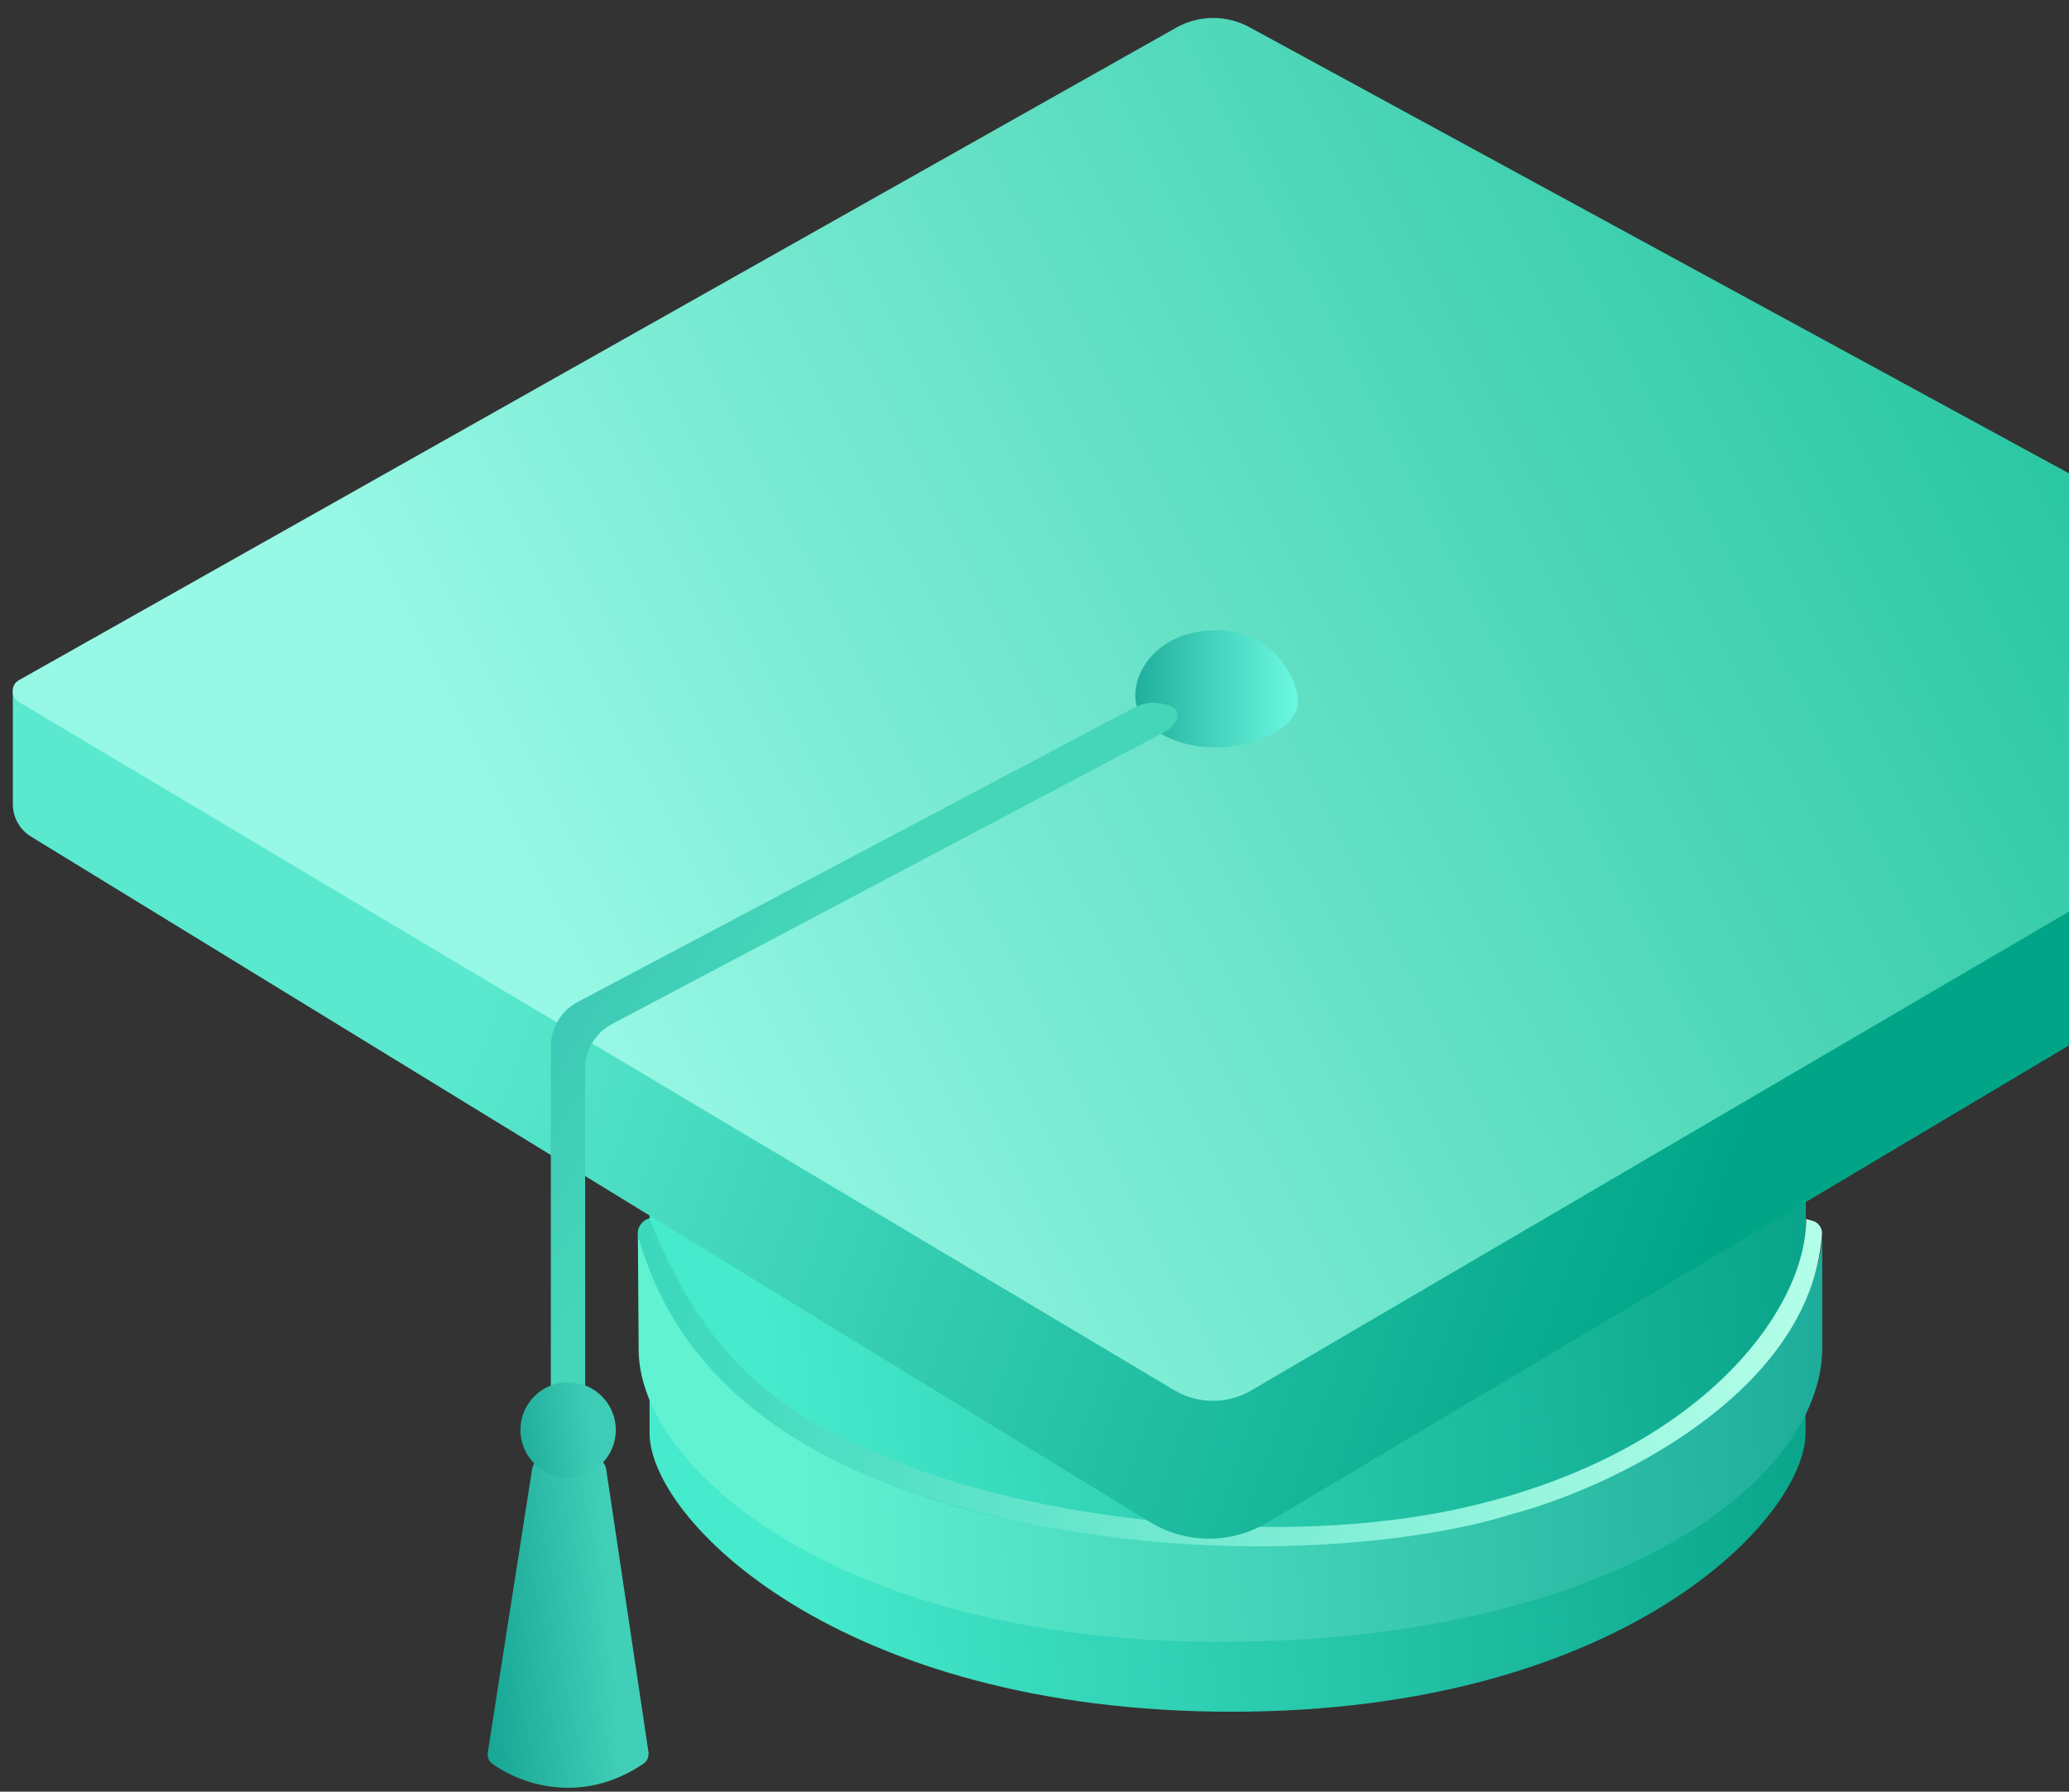
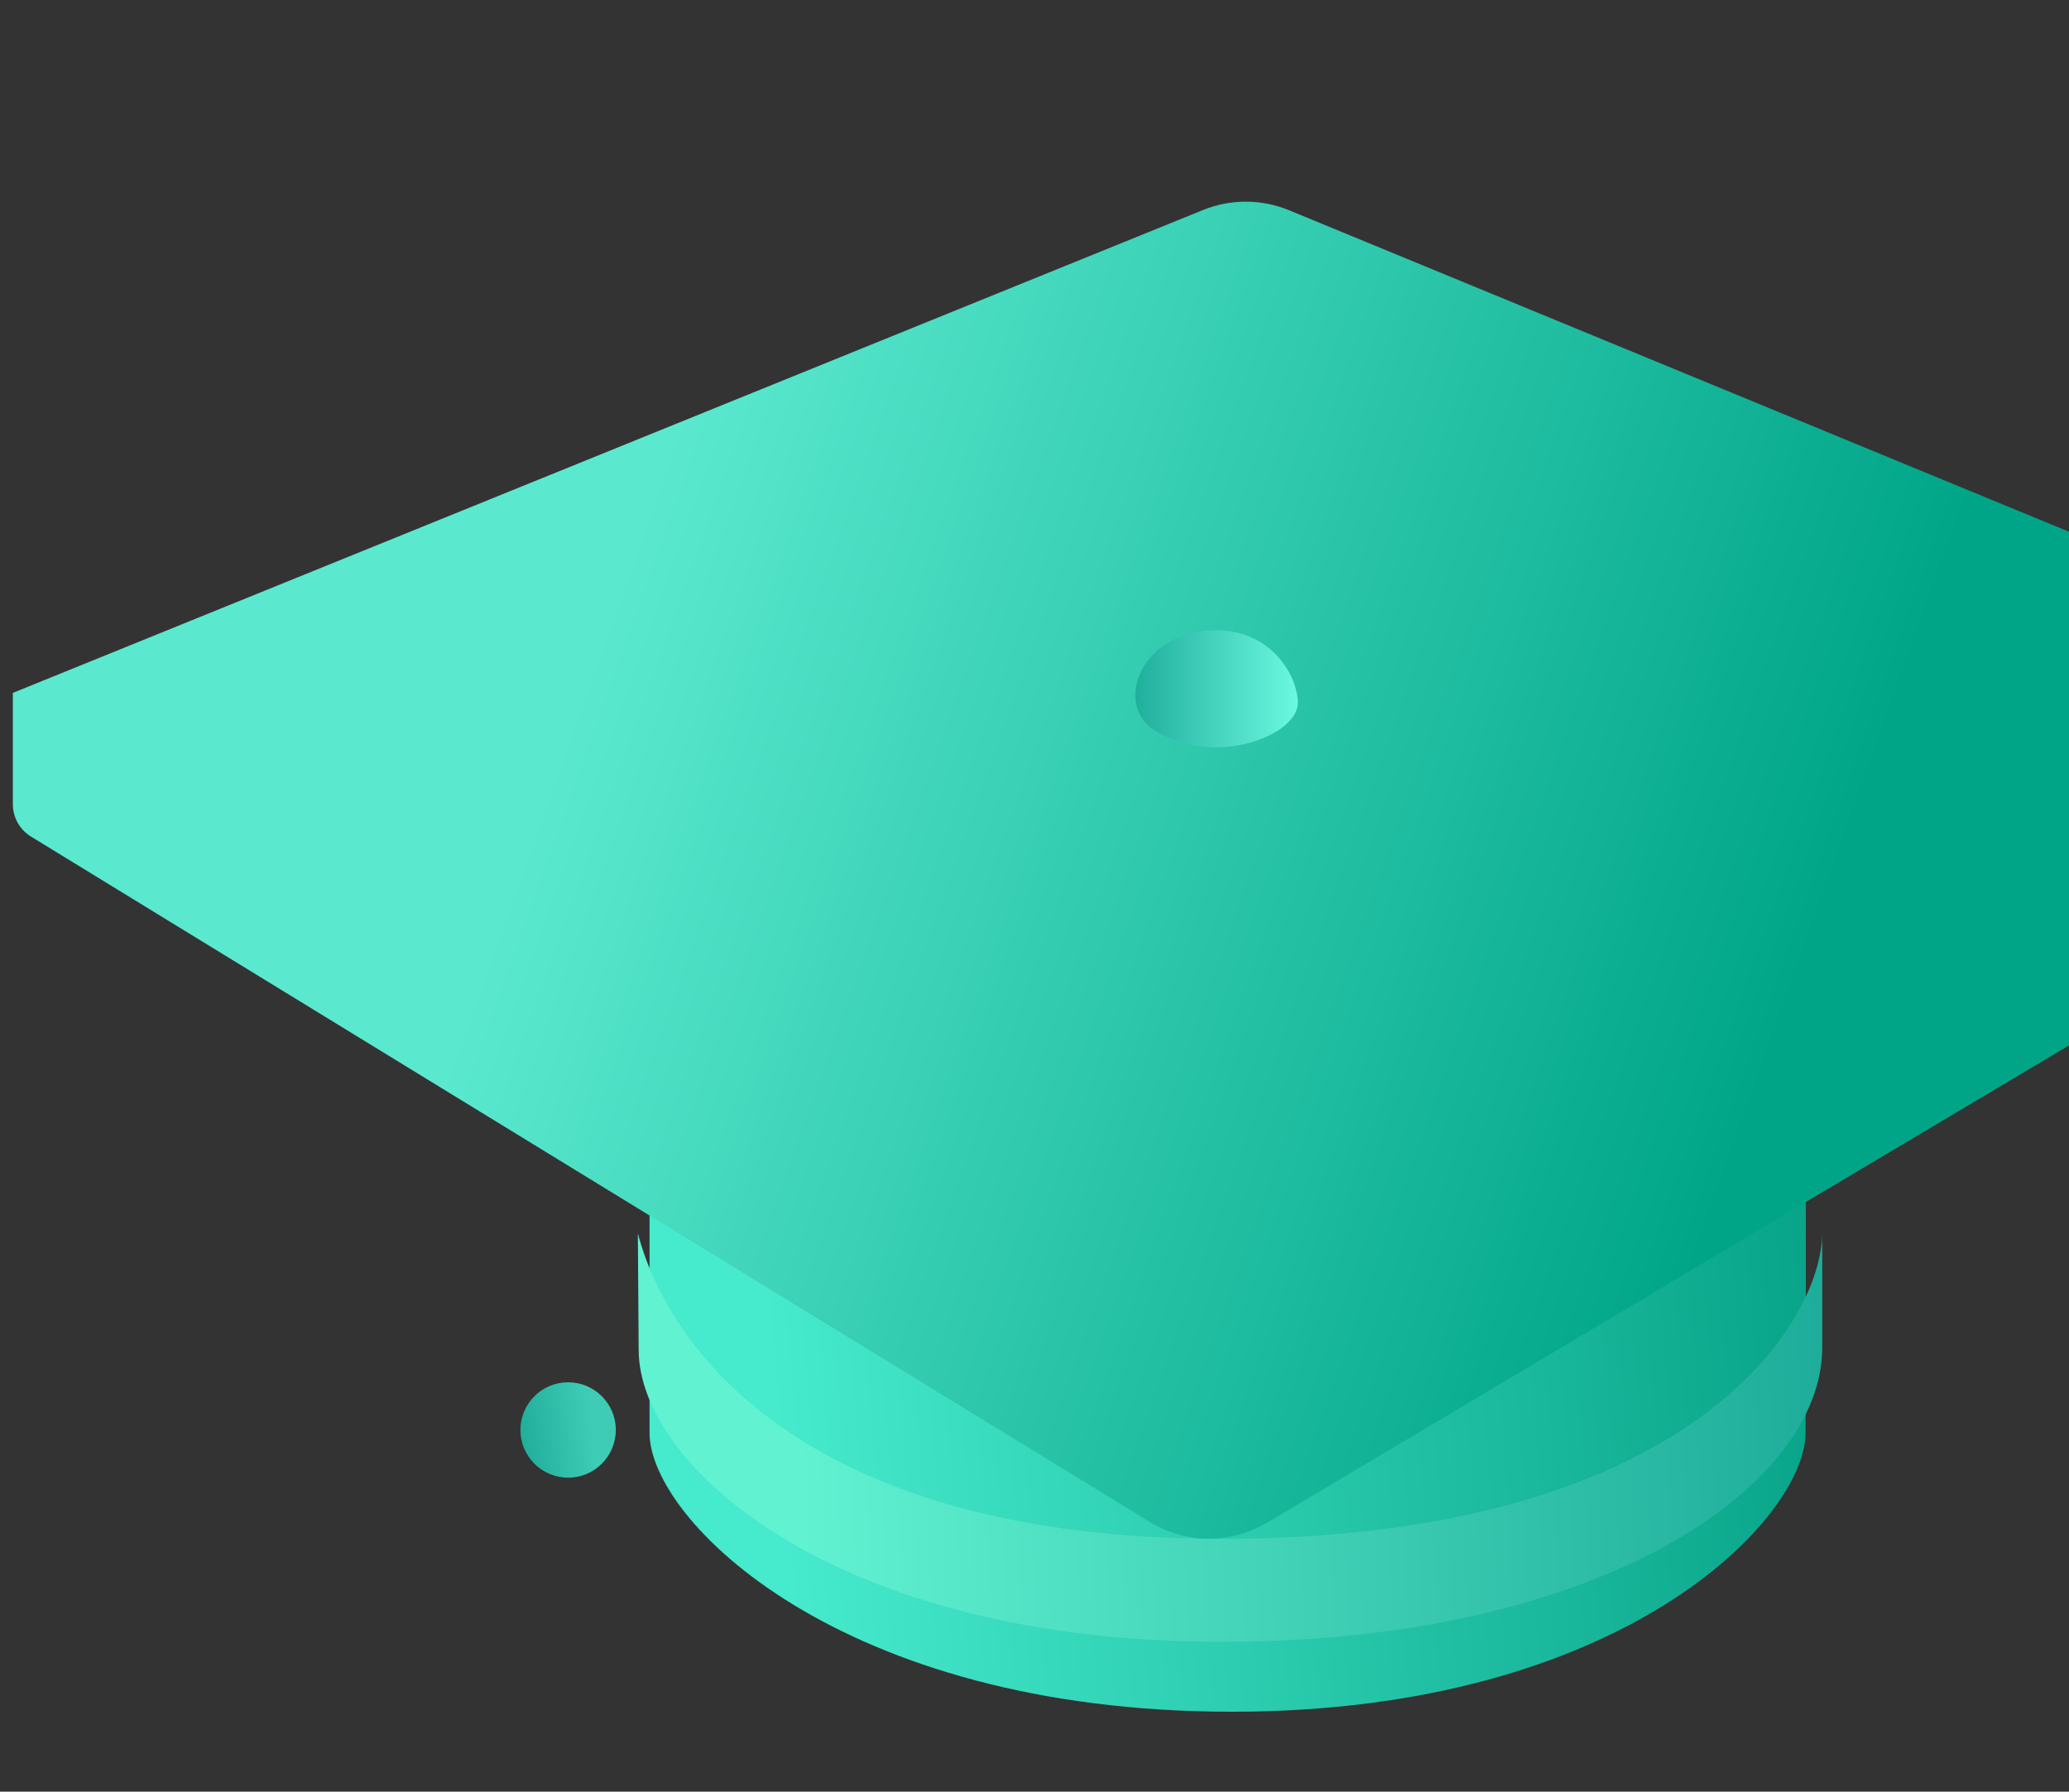
<svg xmlns="http://www.w3.org/2000/svg" width="164" height="142" viewBox="0 0 164 142" fill="none">
  <rect x="0" y="0" width="164" height="142" fill="#333333" stroke="none" />
  <path d="M51.487 113.573V92.306H143.117C143.174 95.417 143.117 110.448 143.117 113.573C143.117 120.284 128.719 135.662 97.642 135.662C66.564 135.662 51.487 120.443 51.487 113.573Z" fill="url(#paint0_linear_1_1626)" />
  <path d="M50.623 106.957L50.56 97.751C52.872 106.622 63.515 121.958 96.79 121.958C133.909 121.958 144.44 104.838 144.44 97.676V106.816C144.44 117.697 127.068 130.123 96.79 130.123C66.513 130.123 50.623 116.375 50.623 106.957Z" fill="url(#paint1_linear_1_1626)" />
-   <path d="M74.205 118.887C55.059 113.155 51.715 101.663 50.602 98.056C50.504 97.737 50.552 97.395 50.736 97.116L50.767 97.07C50.935 96.815 51.191 96.631 51.485 96.552C56.631 109.819 64.348 113.032 71.14 115.853C81.239 120.046 100.988 123.031 116.546 119.371C134.947 115.043 143.169 103.749 143.169 96.608L143.768 96.785C143.796 96.793 143.823 96.803 143.849 96.817C144.216 97.002 144.447 97.387 144.419 97.798C143.551 110.445 127.587 118.011 119.665 120.046C113.066 122.172 94.35 124.917 74.205 118.887Z" fill="url(#paint2_linear_1_1626)" />
  <path d="M1.019 54.914L1.019 63.74C1.019 64.784 1.562 65.753 2.452 66.299L91.135 120.62C93.984 122.365 97.566 122.388 100.438 120.679L192.22 66.059C193.129 65.518 193.686 64.538 193.686 63.481L193.686 54.377L102.175 16.662C99.994 15.763 97.548 15.756 95.362 16.643L1.019 54.914Z" fill="url(#paint3_linear_1_1626)" />
-   <path d="M93.075 110.176L1.488 55.632C0.828 55.239 0.84 54.279 1.509 53.902L93.224 2.198C95.025 1.182 97.222 1.166 99.039 2.155L193.185 53.401C193.869 53.773 193.884 54.749 193.213 55.142L99.177 110.199C97.29 111.303 94.953 111.294 93.075 110.176Z" fill="url(#paint4_linear_1_1626)" />
  <path d="M102.875 55.678C102.875 58.329 96.353 60.715 91.953 58.117C88.082 56.367 90.147 49.952 96.353 49.952C100.966 49.952 102.875 53.77 102.875 55.678Z" fill="url(#paint5_linear_1_1626)" />
-   <path d="M45.792 79.411L89.813 56.127C90.389 55.822 91.035 55.642 91.684 55.709C93.798 55.928 93.519 56.887 92.9 57.567C92.709 57.777 92.465 57.929 92.215 58.061L48.513 81.16C47.202 81.853 46.382 83.214 46.382 84.696V110.271C44.991 111.511 43.989 110.787 43.662 110.271V82.947C43.662 81.465 44.481 80.104 45.792 79.411Z" fill="url(#paint6_linear_1_1626)" />
-   <path d="M38.663 138.884L42.181 116.415C42.257 115.928 42.676 115.569 43.169 115.569L47.058 115.569C47.553 115.569 47.974 115.932 48.047 116.421L51.399 138.845C51.453 139.211 51.303 139.58 50.997 139.786C46.029 143.131 41.229 141.373 39.019 139.784C38.736 139.58 38.609 139.229 38.663 138.884Z" fill="url(#paint7_linear_1_1626)" />
  <circle cx="45.032" cy="113.332" r="3.78" fill="url(#paint8_linear_1_1626)" />
  <defs>
    <linearGradient id="paint0_linear_1_1626" x1="61.418" y1="113.984" x2="150.378" y2="106.111" gradientUnits="userSpaceOnUse">
      <stop stop-color="#46EACC" />
      <stop offset="1" stop-color="#049F84" />
    </linearGradient>
    <linearGradient id="paint1_linear_1_1626" x1="63.27" y1="113.716" x2="144.44" y2="110.614" gradientUnits="userSpaceOnUse">
      <stop stop-color="#60F2D1" />
      <stop offset="1" stop-color="#1EAD9A" />
    </linearGradient>
    <linearGradient id="paint2_linear_1_1626" x1="50.52" y1="109.552" x2="144.451" y2="109.552" gradientUnits="userSpaceOnUse">
      <stop stop-color="#3AD8BC" />
      <stop offset="1" stop-color="#B4FEE8" />
    </linearGradient>
    <linearGradient id="paint3_linear_1_1626" x1="34.358" y1="87.02" x2="127.331" y2="120.264" gradientUnits="userSpaceOnUse">
      <stop stop-color="#5AE9CF" />
      <stop offset="1" stop-color="#00A588" />
    </linearGradient>
    <linearGradient id="paint4_linear_1_1626" x1="53.428" y1="96.247" x2="170.307" y2="36.577" gradientUnits="userSpaceOnUse">
      <stop stop-color="#97F8E5" />
      <stop offset="1" stop-color="#25C49F" />
    </linearGradient>
    <linearGradient id="paint5_linear_1_1626" x1="89.992" y1="54.595" x2="104.001" y2="54.595" gradientUnits="userSpaceOnUse">
      <stop stop-color="#20AF9C" />
      <stop offset="1" stop-color="#72FFE7" />
    </linearGradient>
    <linearGradient id="paint6_linear_1_1626" x1="44.675" y1="75.237" x2="58.212" y2="83.309" gradientUnits="userSpaceOnUse">
      <stop stop-color="#3CC7B5" />
      <stop offset="1" stop-color="#45D6B9" />
    </linearGradient>
    <linearGradient id="paint7_linear_1_1626" x1="48.746" y1="132.13" x2="38.576" y2="132.852" gradientUnits="userSpaceOnUse">
      <stop stop-color="#41CFB8" />
      <stop offset="1" stop-color="#19A796" />
    </linearGradient>
    <linearGradient id="paint8_linear_1_1626" x1="46.833" y1="112.574" x2="41.252" y2="113.332" gradientUnits="userSpaceOnUse">
      <stop stop-color="#3ECCB6" />
      <stop offset="1" stop-color="#21AF9C" />
    </linearGradient>
  </defs>
</svg>